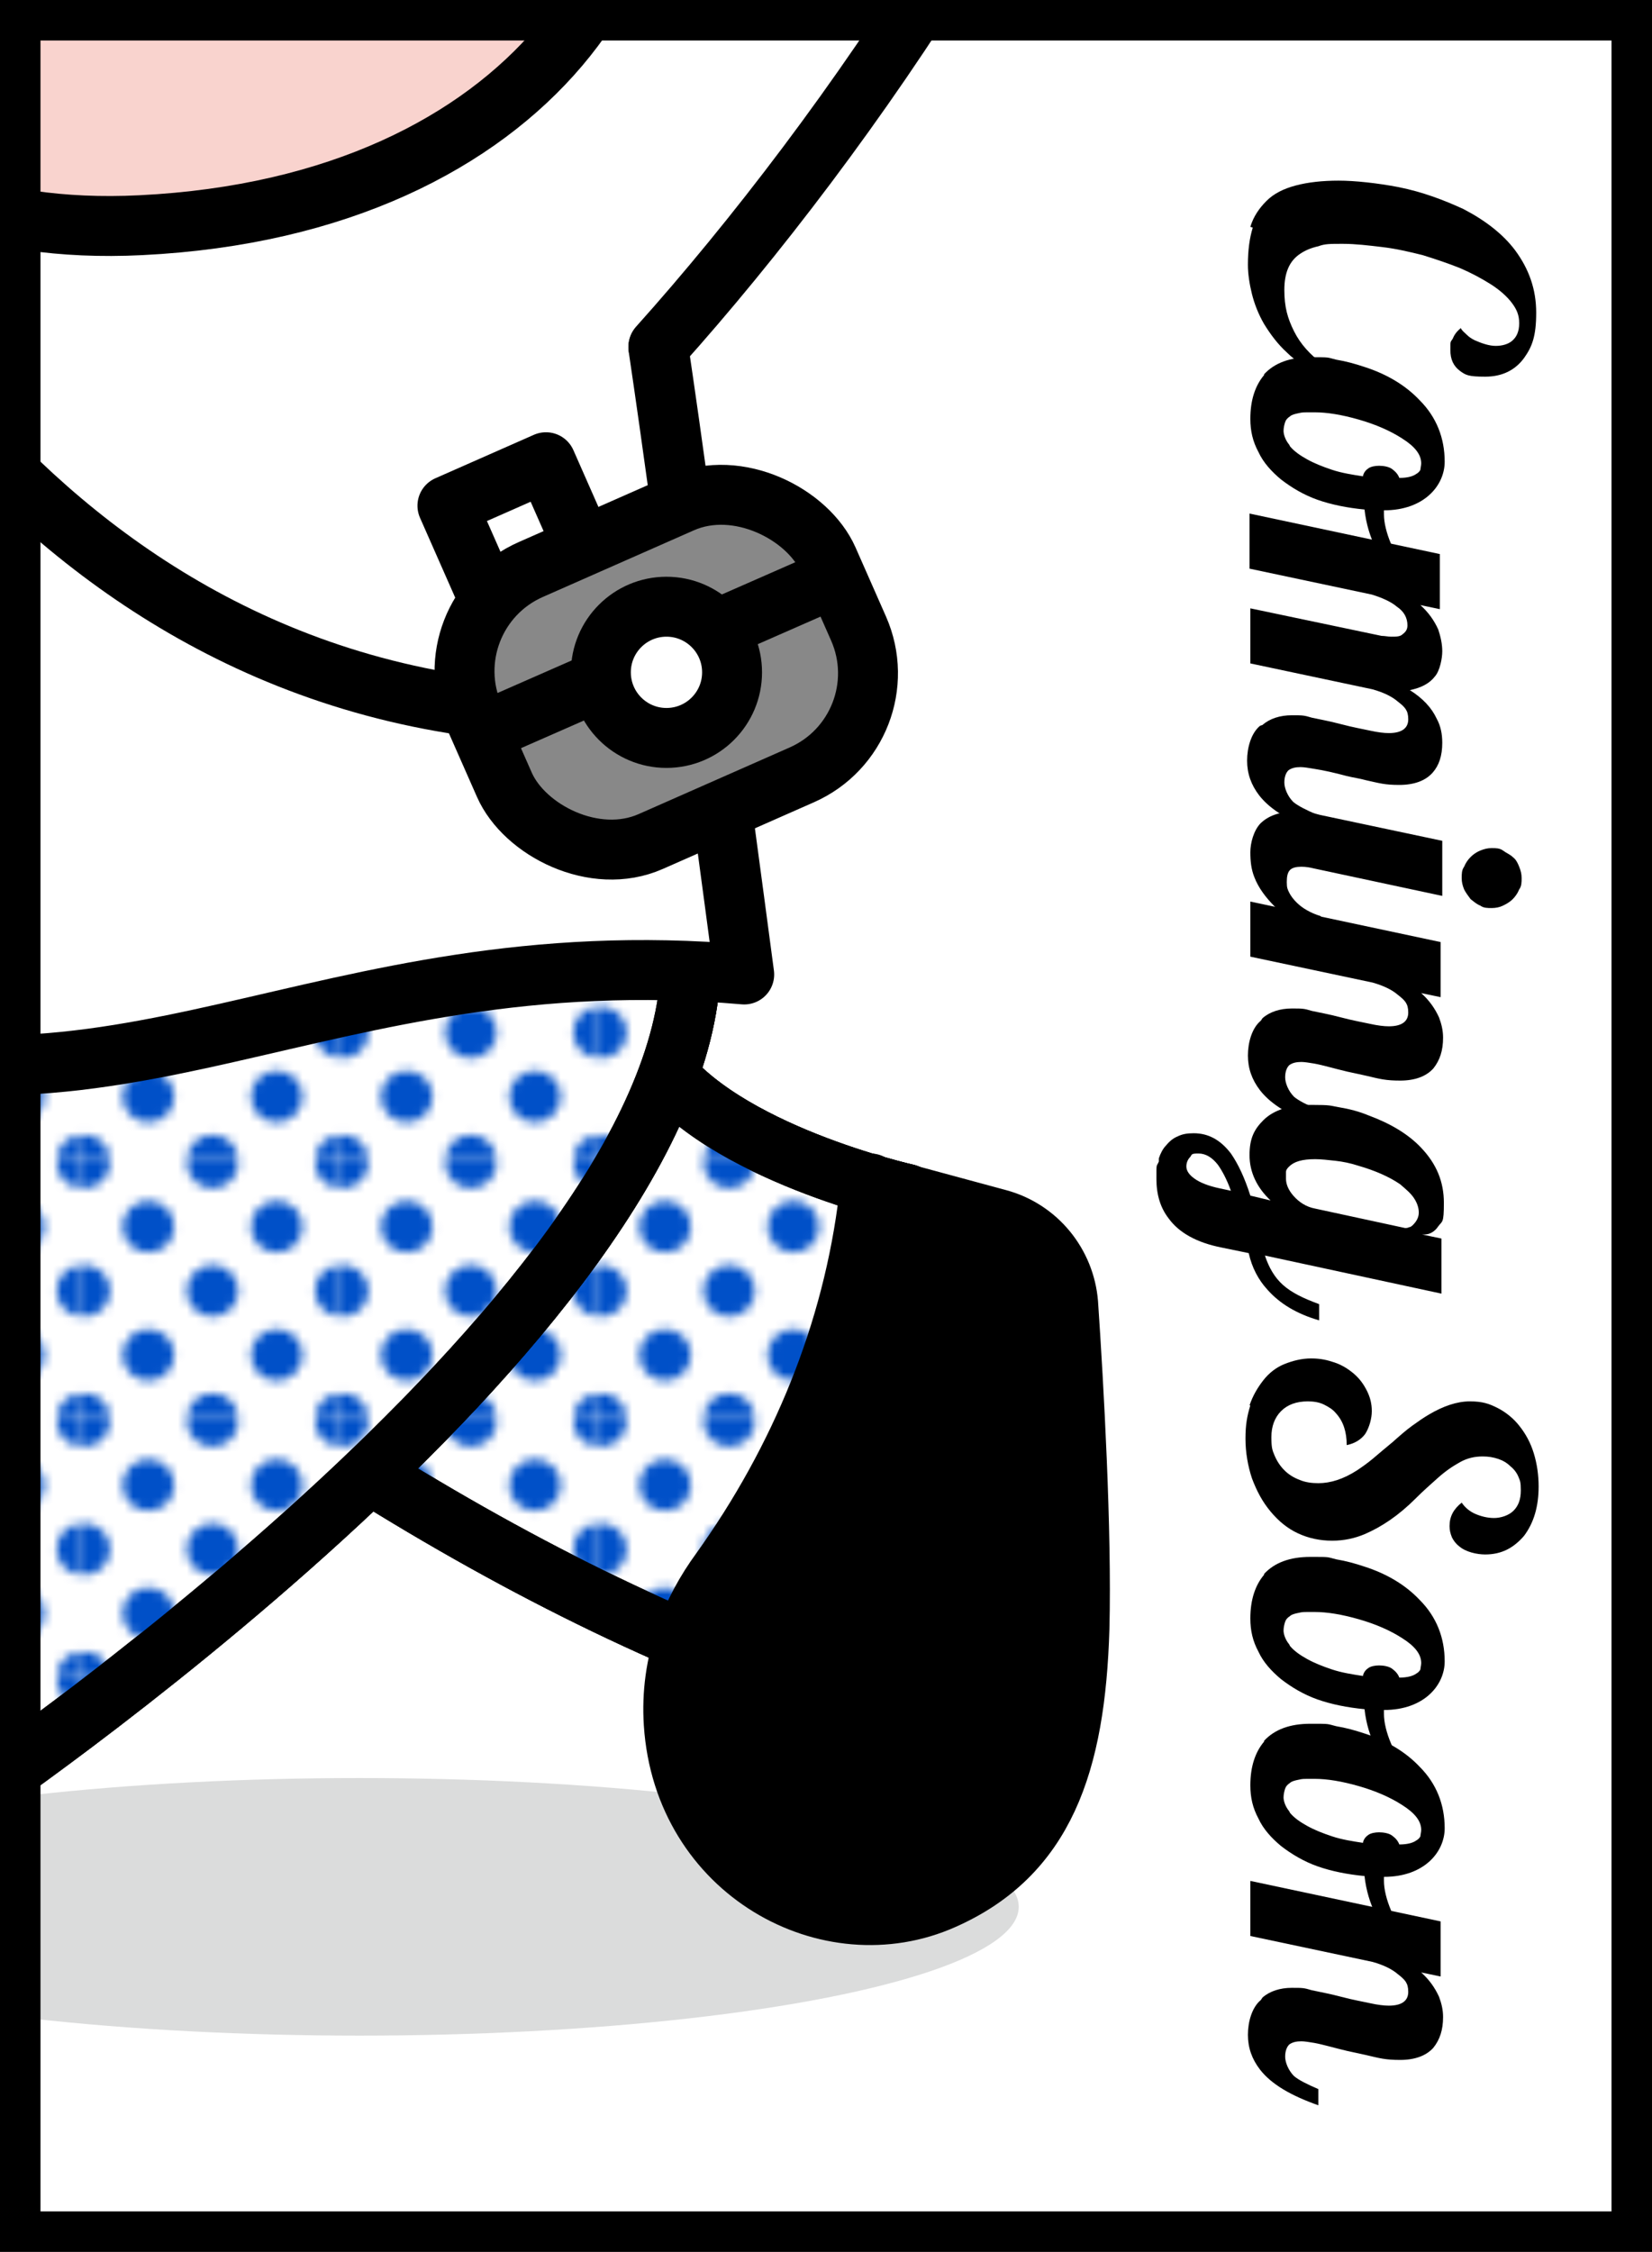
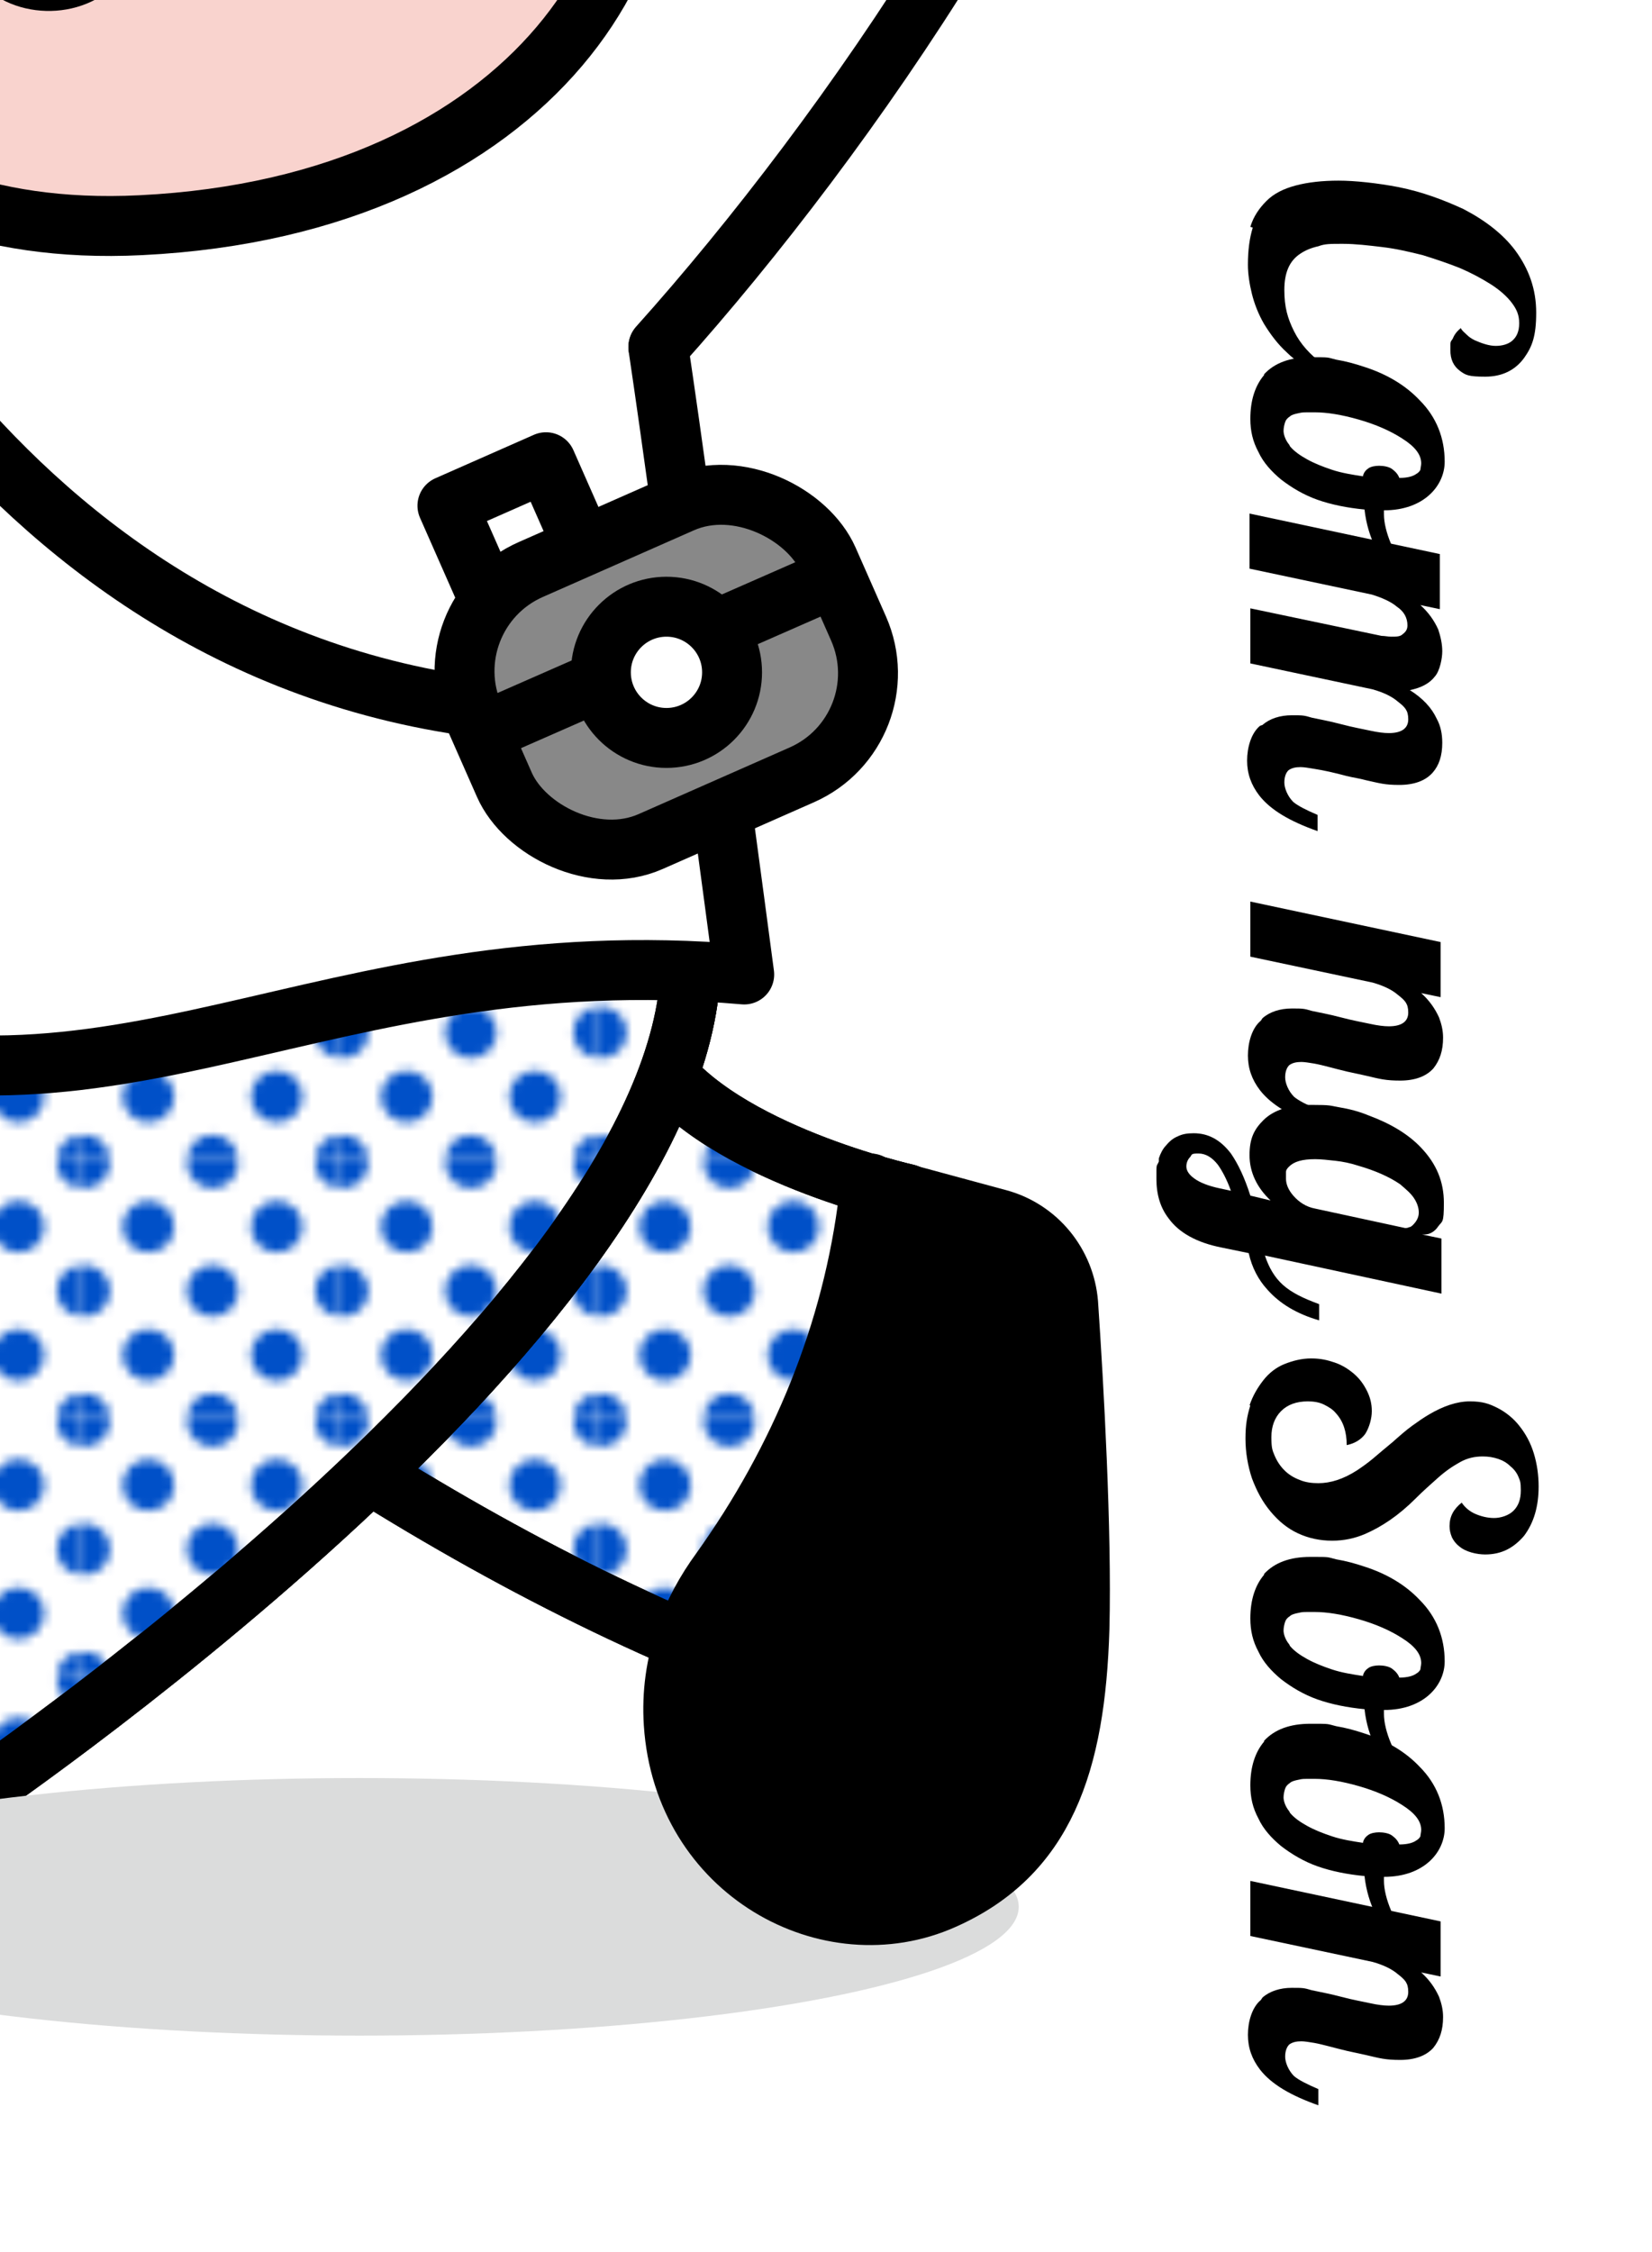
<svg xmlns="http://www.w3.org/2000/svg" version="1.1" viewBox="0 0 204 278">
  <defs>
    <style>
      .st0, .st1, .st2 {
        fill: none;
      }

      .st1, .st2, .st3, .st4, .st5, .st6, .st7, .st8 {
        stroke: #000;
        stroke-linecap: round;
        stroke-linejoin: round;
      }

      .st1, .st3, .st4, .st5, .st6, .st7, .st8 {
        stroke-width: 7.4px;
      }

      .st2 {
        stroke-width: 4.8px;
      }

      .st3 {
        fill: url(#_10_dpi_40_2);
      }

      .st9 {
        fill: #0050c8;
      }

      .st5 {
        fill: #e5202e;
      }

      .st6 {
        fill: #888;
      }

      .st10 {
        isolation: isolate;
      }

      .st7, .st11 {
        fill: #fff;
      }

      .st12 {
        fill: #dbdcdc;
        mix-blend-mode: multiply;
      }

      .st13, .st8 {
        fill: #f9d3ce;
      }

      .st14 {
        clip-path: url(#clippath);
      }
    </style>
    <clipPath id="clippath">
      <rect class="st0" x="0" y="0" width="204" height="277.7" />
    </clipPath>
    <pattern id="_10_dpi_40_2" data-name="10 dpi 40% 2" x="0" y="0" width="28.8" height="28.8" patternTransform="translate(1031.2 909.1) scale(1.1)" patternUnits="userSpaceOnUse" viewBox="0 0 28.8 28.8">
      <g>
        <rect class="st0" x="0" width="28.8" height="28.8" />
        <g>
          <path class="st9" d="M28.8,31.7c1.6,0,2.9-1.3,2.9-2.9s-1.3-2.9-2.9-2.9-2.9,1.3-2.9,2.9,1.3,2.9,2.9,2.9Z" />
          <path class="st9" d="M14.4,31.7c1.6,0,2.9-1.3,2.9-2.9s-1.3-2.9-2.9-2.9-2.9,1.3-2.9,2.9,1.3,2.9,2.9,2.9Z" />
          <path class="st9" d="M28.8,17.3c1.6,0,2.9-1.3,2.9-2.9s-1.3-2.9-2.9-2.9-2.9,1.3-2.9,2.9,1.3,2.9,2.9,2.9Z" />
          <path class="st9" d="M14.4,17.3c1.6,0,2.9-1.3,2.9-2.9s-1.3-2.9-2.9-2.9-2.9,1.3-2.9,2.9,1.3,2.9,2.9,2.9Z" />
          <path class="st9" d="M7.2,24.5c1.6,0,2.9-1.3,2.9-2.9s-1.3-2.9-2.9-2.9-2.9,1.3-2.9,2.9,1.3,2.9,2.9,2.9Z" />
          <path class="st9" d="M21.6,24.5c1.6,0,2.9-1.3,2.9-2.9s-1.3-2.9-2.9-2.9-2.9,1.3-2.9,2.9,1.3,2.9,2.9,2.9Z" />
          <path class="st9" d="M7.2,10.1c1.6,0,2.9-1.3,2.9-2.9s-1.3-2.9-2.9-2.9-2.9,1.3-2.9,2.9,1.3,2.9,2.9,2.9Z" />
          <path class="st9" d="M21.6,10.1c1.6,0,2.9-1.3,2.9-2.9s-1.3-2.9-2.9-2.9-2.9,1.3-2.9,2.9,1.3,2.9,2.9,2.9Z" />
        </g>
        <g>
          <path class="st9" d="M0,31.7c1.6,0,2.9-1.3,2.9-2.9S1.6,25.9,0,25.9s-2.9,1.3-2.9,2.9S-1.6,31.7,0,31.7Z" />
          <path class="st9" d="M0,17.3c1.6,0,2.9-1.3,2.9-2.9S1.6,11.5,0,11.5s-2.9,1.3-2.9,2.9S-1.6,17.3,0,17.3Z" />
        </g>
        <g>
          <path class="st9" d="M28.8,2.9C30.4,2.9,31.7,1.6,31.7,0s-1.3-2.9-2.9-2.9S25.9-1.6,25.9,0s1.3,2.9,2.9,2.9Z" />
          <path class="st9" d="M14.4,2.9C16,2.9,17.3,1.6,17.3,0s-1.3-2.9-2.9-2.9S11.5-1.6,11.5,0s1.3,2.9,2.9,2.9Z" />
        </g>
        <path class="st9" d="M0,2.9C1.6,2.9,2.9,1.6,2.9,0S1.6-2.9,0-2.9-2.9-1.6-2.9,0-1.6,2.9,0,2.9Z" />
      </g>
    </pattern>
  </defs>
  <g class="st10">
    <g id="_レイヤー_1" data-name="レイヤー_1">
      <g>
        <path d="M154.4,28c.4-1.3,1.1-2.3,2-3.2.9-.9,2.1-1.5,3.6-1.9,1.5-.4,3.3-.6,5.3-.6s4.8.3,7.4.8c3,.6,5.6,1.6,8,2.7,2.7,1.4,4.9,3.1,6.4,5.1,1.7,2.3,2.6,4.8,2.6,7.7s-.5,4.2-1.5,5.6c-1.1,1.5-2.7,2.3-4.8,2.3s-2.4-.2-3.1-.7c-.8-.6-1.2-1.4-1.2-2.6s0-.9.3-1.4c.2-.5.5-.9,1-1.3.1.3.4.5.7.8.3.3.6.5,1,.7.9.4,1.8.7,2.6.7s1.5-.2,2-.6c.6-.5.9-1.2.9-2.2s-.3-1.7-.9-2.5-1.5-1.6-2.6-2.3c-1.1-.7-2.4-1.4-3.8-2-1.5-.6-3-1.1-4.6-1.6-1.6-.4-3.3-.8-5-1-1.7-.2-3.3-.4-4.9-.4s-2.2,0-3,.3c-.9.2-1.6.5-2.2.9-1.4.9-2,2.4-2,4.5s.4,3.5,1.2,5.1c.8,1.6,2,2.9,3.5,4l-.5,1.1c-1.5-.6-2.8-1.4-3.9-2.5-1.1-1-2-2.2-2.8-3.5-.7-1.2-1.2-2.5-1.5-3.7s-.5-2.5-.5-3.6c0-1.8.2-3.3.6-4.6Z" />
        <path d="M156.1,46.2c1.3-1.4,3.2-2.1,5.7-2.1s2,0,3.2.3c1.2.2,2.3.5,3.5.9,2.8.9,5.1,2.3,6.8,4.1,2.1,2.1,3.1,4.7,3.1,7.6s-2.5,6-7.5,6h0c0,0,0,.2,0,.2v.3c0,1,.3,2.3.9,3.7.5,1.3,1.2,2.4,1.9,3.6l-1.3.4c-1-.9-1.8-2.1-2.5-3.5-.7-1.4-1.2-3-1.4-4.8-2.1-.2-4.1-.6-5.8-1.2-1.7-.6-3.2-1.5-4.5-2.5-1.2-1-2.2-2.1-2.8-3.4-.7-1.3-1-2.6-1-4.1,0-2.3.6-4.1,1.7-5.4ZM159.3,55.1c.5.6,1.2,1.1,2.1,1.6s1.9.9,3.1,1.3c1.2.4,2.5.6,3.8.8.1-.5.4-.8.7-1s.8-.3,1.3-.3,1.2.1,1.6.4c.4.3.7.6.9,1.1,1,0,1.7-.2,2.1-.5.2-.1.4-.3.5-.5,0-.2.1-.5.1-.8,0-1.1-.8-2.1-2.4-3.1-1.4-.9-3.2-1.7-5.3-2.3-2.1-.6-3.9-.9-5.5-.9s-1.4,0-1.9.1-.9.2-1.1.4c-.3.2-.5.4-.6.7-.1.3-.2.7-.2,1.1s.2,1.1.7,1.7Z" />
        <path d="M155.9,89.5c.9-.8,2.2-1.2,3.6-1.2s1.5,0,2.5.3c.9.2,2.1.4,3.6.8,1.5.4,2.7.6,3.6.8.9.2,1.7.3,2.3.3,1.6,0,2.4-.6,2.4-1.7s-.4-1.5-1.3-2.2c-.7-.6-1.7-1.1-3.1-1.5l-15.1-3.2v-6.8l16.2,3.4c.4,0,.8.1,1.2.1.6,0,1.1,0,1.4-.3.4-.3.6-.6.6-1.1,0-.9-.4-1.7-1.3-2.3-.7-.6-1.8-1.1-3.1-1.5l-15.1-3.2v-6.8l23.5,5v6.8l-2.4-.5c1,.9,1.7,1.9,2.2,3,.3.9.5,1.8.5,2.7s-.3,2.4-.9,3.1c-.7.9-1.7,1.4-3.1,1.7,1.6,1,2.7,2.2,3.3,3.5.5.9.7,1.9.7,3,0,1.6-.4,2.8-1.2,3.7-.9,1-2.3,1.5-4.1,1.5s-2.4-.2-4.2-.6c-.7-.2-1.5-.3-2.3-.5-1.5-.4-2.8-.7-4.1-.9-.6-.1-1.2-.2-1.6-.2-.6,0-1.1.1-1.5.4-.3.3-.5.8-.5,1.5s.4,1.7,1.1,2.4c.6.5,1.6,1,3,1.6v2c-3.4-1.2-5.8-2.6-7.2-4.4-1-1.3-1.5-2.7-1.5-4.3s.5-3.4,1.6-4.3Z" />
-         <path d="M155.6,101.7c1-1,2.4-1.5,4.3-1.5s1.9.1,3.1.4l15.1,3.2v6.8l-15.9-3.4c-.4-.1-.9-.2-1.5-.2s-1.1.1-1.4.4c-.3.3-.4.8-.4,1.5s.1.9.3,1.3c.2.4.5.8.9,1.2.7.7,1.7,1.3,3,1.7v2c-2.4-.8-4.3-1.9-5.7-3.2-1.1-1.1-2-2.3-2.5-3.6-.4-1-.5-2-.5-3.1s.4-2.7,1.3-3.6ZM180.8,107c.2-.5.5-.9.8-1.2.3-.3.7-.6,1.2-.8.5-.2.9-.3,1.4-.3s1,0,1.4.3.9.5,1.2.8c.4.3.6.7.8,1.2s.3.9.3,1.4,0,1-.3,1.4c-.2.5-.5.9-.8,1.2-.4.4-.8.6-1.2.8s-.9.3-1.4.3-1,0-1.4-.3c-.5-.2-.8-.5-1.2-.8-.3-.4-.6-.8-.8-1.2-.2-.5-.3-.9-.3-1.4s0-1,.3-1.4Z" />
        <path d="M155.9,125.7c.9-.8,2.2-1.2,3.6-1.2s1.5,0,2.5.3c.9.2,2.1.4,3.6.8,1.5.4,2.7.6,3.6.8.9.2,1.7.3,2.3.3,1.6,0,2.4-.6,2.4-1.7s-.4-1.5-1.3-2.2c-.7-.6-1.7-1.1-3.1-1.5l-15.1-3.2v-6.8l23.5,5v6.8l-2.4-.5c1,.9,1.7,1.9,2.2,3,.3.8.5,1.6.5,2.5,0,1.6-.4,2.8-1.2,3.8-.9,1-2.3,1.5-4.1,1.5s-2.5-.2-4.2-.6c-.5-.1-1.3-.3-2.3-.5-1.7-.4-3-.8-4.1-1-.6-.1-1.2-.2-1.6-.2-.6,0-1.1.1-1.5.4-.3.3-.5.8-.5,1.5s.4,1.7,1.1,2.4c.6.5,1.6,1,3,1.6v2c-3.4-1.2-5.8-2.6-7.2-4.4-1-1.3-1.5-2.7-1.5-4.3s.5-3.4,1.6-4.3Z" />
        <path d="M143.1,143c.2-.6.5-1.2.9-1.6.4-.5.9-.9,1.4-1.1.6-.3,1.2-.4,2-.4,1.8,0,3.3.8,4.6,2.5.9,1.3,1.7,3,2.4,5.2l2.5.6c-1.7-1.6-2.6-3.5-2.6-5.6s.6-3.2,1.7-4.3c1.3-1.3,3.3-1.9,5.9-1.9s2.3.1,3.5.3c1.2.2,2.4.5,3.6,1,2.7,1,4.9,2.3,6.5,4,1.9,2,2.8,4.2,2.8,6.8s-.2,2.2-.7,2.9c-.4.6-1,1-1.7,1h-.3l2.4.5v6.8l-21.8-4.7c.5,1.5,1.2,2.7,2.2,3.6,1.1,1,2.6,1.7,4.5,2.4v2c-2.8-.8-4.9-2.1-6.4-3.8-1.1-1.2-1.9-2.7-2.3-4.5l-3.4-.7c-3-.6-5.2-1.8-6.5-3.6-1-1.3-1.5-2.9-1.5-4.9s0-1.4.3-2.1ZM147.5,145.5c.7.5,1.7.9,3.1,1.2l1.4.3c-.5-1.4-1.1-2.5-1.6-3.2-.7-.9-1.5-1.4-2.4-1.4s-.8.1-1,.4c-.3.3-.5.7-.5,1.2s.3,1,1,1.5ZM159.7,147.6c.7.8,1.6,1.4,2.7,1.6l11.1,2.4c.2,0,.3,0,.5-.1.2,0,.4-.2.5-.3.4-.4.7-.9.7-1.5s-.2-1.2-.6-1.8c-.4-.6-1-1.1-1.7-1.7-1.3-.9-3.1-1.7-5.2-2.3-.9-.3-1.9-.5-2.8-.6-.9-.1-1.8-.2-2.5-.2-1.6,0-2.6.3-3.2.9-.2.2-.4.4-.4.7,0,.2,0,.5,0,.8,0,.7.3,1.4.9,2.1Z" />
        <path d="M154.3,173.5c.4-1.2,1-2.2,1.7-3.1.7-.9,1.6-1.6,2.6-2s2.1-.7,3.3-.7,2,.2,2.9.5c.9.3,1.7.8,2.4,1.4.7.6,1.2,1.3,1.6,2.1.4.8.6,1.6.6,2.5s-.3,2-.8,2.8c-.5.7-1.3,1.2-2.3,1.4,0-1.6-.4-2.9-1.3-3.9-.4-.5-.9-.8-1.5-1.1s-1.3-.4-2-.4c-1.4,0-2.5.4-3.3,1.2s-1.2,1.9-1.2,3.2.1,1.6.4,2.3.7,1.3,1.2,1.8c.5.5,1.1.9,1.9,1.2.7.3,1.5.4,2.3.4,1.5,0,3.1-.5,4.8-1.6.6-.4,1.3-.9,1.9-1.4.6-.5,1.4-1.2,2.5-2.1.9-.8,1.7-1.5,2.4-2s1.4-1,2.1-1.4c1.7-1,3.4-1.6,5-1.6s2.4.3,3.4.8c1,.5,2,1.3,2.7,2.2.8,1,1.4,2.1,1.8,3.4s.6,2.7.6,4.1c0,2.5-.6,4.5-1.8,6.1-.6.7-1.3,1.3-2.1,1.7-.8.4-1.7.6-2.7.6s-2.4-.3-3.2-1c-.4-.3-.7-.7-.9-1.1-.2-.5-.3-.9-.3-1.4,0-1.2.5-2.1,1.5-2.9.4.6,1,1.1,1.7,1.4.7.3,1.5.5,2.3.5s1.8-.3,2.4-.9c.6-.6.9-1.4.9-2.5s-.1-1.2-.3-1.7c-.2-.5-.6-1-1-1.3-.4-.4-.9-.7-1.5-.9-.6-.2-1.2-.3-1.9-.3-1,0-1.9.2-2.8.7-.9.5-1.8,1.1-2.8,2-.9.8-1.8,1.6-2.7,2.5-2.1,2.1-4.2,3.5-6.3,4.4-1.2.5-2.5.8-4,.8s-2.9-.3-4.2-.9c-1.3-.6-2.4-1.5-3.4-2.7-1-1.2-1.7-2.5-2.3-4.1-.5-1.5-.8-3.2-.8-4.9s.2-2.8.6-4.1Z" />
        <path d="M156.1,194.3c1.3-1.4,3.2-2.1,5.7-2.1s2,0,3.2.3c1.2.2,2.3.5,3.5.9,2.8.9,5.1,2.3,6.8,4.1,2.1,2.1,3.1,4.7,3.1,7.6s-2.5,6-7.5,6h0c0,0,0,.2,0,.2v.3c0,1,.3,2.3.9,3.7.5,1.3,1.2,2.4,1.9,3.6l-1.3.4c-1-.9-1.8-2.1-2.5-3.5-.7-1.4-1.2-3-1.4-4.8-2.1-.2-4.1-.6-5.8-1.2-1.7-.6-3.2-1.5-4.5-2.5-1.2-1-2.2-2.1-2.8-3.4-.7-1.3-1-2.6-1-4.1,0-2.3.6-4.1,1.7-5.4ZM159.3,203.2c.5.6,1.2,1.1,2.1,1.6s1.9.9,3.1,1.3c1.2.4,2.5.6,3.8.8.1-.5.4-.8.7-1s.8-.3,1.3-.3,1.2.1,1.6.4c.4.3.7.6.9,1.1,1,0,1.7-.2,2.1-.5.2-.1.4-.3.5-.5,0-.2.1-.5.1-.8,0-1.1-.8-2.1-2.4-3.1-1.4-.9-3.2-1.7-5.3-2.3-2.1-.6-3.9-.9-5.5-.9s-1.4,0-1.9.1-.9.2-1.1.4c-.3.2-.5.4-.6.7-.1.3-.2.7-.2,1.1s.2,1.1.7,1.7Z" />
        <path d="M156.1,214.9c1.3-1.4,3.2-2.1,5.7-2.1s2,0,3.2.3c1.2.2,2.3.5,3.5.9,2.8.9,5.1,2.3,6.8,4.1,2.1,2.1,3.1,4.7,3.1,7.6s-2.5,6-7.5,6h0c0,0,0,.2,0,.2v.3c0,1,.3,2.3.9,3.7.5,1.3,1.2,2.4,1.9,3.6l-1.3.4c-1-.9-1.8-2.1-2.5-3.5-.7-1.4-1.2-3-1.4-4.8-2.1-.2-4.1-.6-5.8-1.2-1.7-.6-3.2-1.5-4.5-2.5-1.2-1-2.2-2.1-2.8-3.4-.7-1.3-1-2.6-1-4.1,0-2.3.6-4.1,1.7-5.4ZM159.3,223.8c.5.6,1.2,1.1,2.1,1.6s1.9.9,3.1,1.3c1.2.4,2.5.6,3.8.8.1-.5.4-.8.7-1s.8-.3,1.3-.3,1.2.1,1.6.4c.4.3.7.6.9,1.1,1,0,1.7-.2,2.1-.5.2-.1.4-.3.5-.5,0-.2.1-.5.1-.8,0-1.1-.8-2.1-2.4-3.1-1.4-.9-3.2-1.7-5.3-2.3-2.1-.6-3.9-.9-5.5-.9s-1.4,0-1.9.1-.9.2-1.1.4c-.3.2-.5.4-.6.7-.1.3-.2.7-.2,1.1s.2,1.1.7,1.7Z" />
        <path d="M155.9,246.6c.9-.8,2.2-1.2,3.6-1.2s1.5,0,2.5.3c.9.2,2.1.4,3.6.8,1.5.4,2.7.6,3.6.8.9.2,1.7.3,2.3.3,1.6,0,2.4-.6,2.4-1.7s-.4-1.5-1.3-2.2c-.7-.6-1.7-1.1-3.1-1.5l-15.1-3.2v-6.8l23.5,5v6.8l-2.4-.5c1,.9,1.7,1.9,2.2,3,.3.8.5,1.6.5,2.5,0,1.6-.4,2.8-1.2,3.8-.9,1-2.3,1.5-4.1,1.5s-2.5-.2-4.2-.6c-.5-.1-1.3-.3-2.3-.5-1.7-.4-3-.8-4.1-1-.6-.1-1.2-.2-1.6-.2-.6,0-1.1.1-1.5.4-.3.3-.5.8-.5,1.5s.4,1.7,1.1,2.4c.6.5,1.6,1,3,1.6v2c-3.4-1.2-5.8-2.6-7.2-4.4-1-1.3-1.5-2.7-1.5-4.3s.5-3.4,1.6-4.3Z" />
      </g>
      <g>
        <g class="st14">
          <g>
            <path class="st11" d="M-56.6,11.6l-1.7,45.5,26.3,9.1,71.1,8.1,40.4-26.9,3.8-7.8S112.6,4.3,112.9,2s-32-31.6-32-31.6L31.9-4.1-56.6,11.6Z" />
            <path class="st11" d="M-56.6,11.6l-1.7,45.5,26.3,9.1,71.1,8.1,40.4-26.9,3.8-7.8S112.6,4.3,112.9,2s-32-31.6-32-31.6L31.9-4.1-56.6,11.6Z" />
-             <path class="st7" d="M81.2,131.1c7.8,11.2,30.8,16.3,30.8,16.3,0,0-5.4,25.2-18.7,58.7-19.6-7.5-39.7-18.4-60-32.2l47.9-42.8Z" />
            <path class="st7" d="M81.2,131.1c7.8,11.2,30.8,16.3,30.8,16.3,0,0-5.4,25.2-18.7,58.7-19.6-7.5-39.7-18.4-60-32.2l47.9-42.8Z" />
            <path class="st3" d="M81.2,131.1c7.8,11.2,30.8,16.3,30.8,16.3,0,0-5.4,25.2-18.7,58.7-19.6-7.5-39.7-18.4-60-32.2l47.9-42.8Z" />
            <path class="st7" d="M85.3,119.3c-52.9,0-76.5-23.4-96.6,7.6-8.1,12.5-43.9,51.1-45.3,52.3L-4.7,222.7s88.8-59.8,90-103.4Z" />
            <path class="st7" d="M85.3,119.3c-52.9,0-76.5-23.4-96.6,7.6-8.1,12.5-43.9,51.1-45.3,52.3L-4.7,222.7s88.8-59.8,90-103.4Z" />
            <path class="st3" d="M85.3,119.3c-52.9,0-76.5-23.4-96.6,7.6-8.1,12.5-43.9,51.1-45.3,52.3L-4.7,222.7s88.8-59.8,90-103.4Z" />
            <g>
              <path class="st11" d="M-30.2,49.8c1.2,24.5,1.3,60.2,2.2,76.9,32.5,10.3,70-5.7,113.4-7.4,0,0-1.1-55.6-4.1-76.4" />
              <path class="st7" d="M-30.2,49.8c1.2,24.5,1.3,60.2,2.2,76.9,42.3,15.3,67.1-11,119.9-6.4,0,0-7.5-56.6-10.6-77.4" />
            </g>
            <path class="st1" d="M57.5,87.1C-5.5,77.9-29.1,13.1-29.1,13.1" />
            <g>
              <rect class="st7" x="57.6" y="59.1" width="13.3" height="14.6" transform="translate(-21.3 31.6) rotate(-23.8)" />
              <rect class="st6" x="58.4" y="64.6" width="47.8" height="36.7" rx="13.7" ry="13.7" transform="translate(-26.5 40.3) rotate(-23.8)" />
              <line class="st1" x1="59.6" y1="90.4" x2="103.1" y2="71.3" />
              <circle class="st7" cx="82.3" cy="83" r="8.1" />
            </g>
-             <path class="st13" d="M114.8.6c14.5-22.5,23.7-39,28.5-62.6,0,0,16.3,1.5,18.5-9.3,4-19.4-13.1-26.9-27.5-23.4-14.6,3.5-22.4,15.1-31.2,27.3-11.6,16.1-21,32-21.7,36.4L114.8.6Z" />
            <path class="st1" d="M142.8-61.8c-8.6,35.6-37.9,78.3-61.5,104.6" />
-             <line class="st1" x1="79.6" y1="-30.8" x2="112.7" y2="-.5" />
            <g>
              <g>
                <path class="st8" d="M34.6-69.4c-.9,1.7-2,3.3-3.4,4.7-4.5,4.5-11,6.7-17.3,6.5-2.3,0-4.5-.4-6.7-1-10.2-2.7-21.1.8-27.3,9.4-.1.2-.3.4-.4.6-7.4,10.6-8.3,19.4-8.3,19.4-8.2-6.2-19.9-4.3-25.7,4.3-5.4,8-3.4,19,4.4,24.6,5.1,3.7,11.6,4.3,17.1,2.1,0,0,10.5,28.6,50.4,26.6,48.8-2.4,69-36.2,60-60.8-7.7-21.2-29.1-14.1-29.1-14.1-3.9-14.1-13.8-22.4-13.8-22.4Z" />
                <path class="st2" d="M-3.1-7.1C-2.1-4.6.1-2.5,2.7-1.6c2.6.9,5.6.7,8-.6" />
              </g>
              <path class="st5" d="M36.1-82.2c-1.7-6.1-7.6-11-13.9-11-3.2,0-6.5,1.2-8.9,3.4-5.7-1.9-14.7-4.7-32.9-2.2-22.6,3.1-39.1,10-46.7,29.5,0,0-18.2,8.5-16.5,38.6,1.2,20.9,24.2,51.6,60.5,39.5-7.8-6.9-10.6-14.3-10.6-14.4-5.5,2.2-12,1.6-17.1-2.1-7.8-5.6-9.8-16.7-4.4-24.6,5.8-8.6,17.5-10.5,25.7-4.3,0,0,.9-8.8,8.3-19.4.1-.2.3-.4.4-.6,6.2-8.6,17.1-12.1,27.3-9.4,2.2.6,4.4.9,6.7,1,6.3.2,12.8-2,17.3-6.5,4.5-4.5,6.6-11.4,4.9-17.5Z" />
            </g>
            <ellipse class="st12" cx="44.4" cy="235.4" rx="81.4" ry="15.9" />
            <path class="st4" d="M107.4,146.2l15.9,4.3c4.8,1.3,8.2,5.5,8.6,10.4.7,10.3,1.7,28.1,1.4,40.1-.5,16.9-4.4,28-16.8,33.5-14.1,6.3-32.1-3.4-33.3-21.7-.5-7.6,2.2-14,5.8-18.9,9.8-13.7,16.3-29.4,18.3-46.1l.2-1.7Z" />
          </g>
        </g>
-         <path d="M199,5v268H5V5h194M204,0H0v278h204V0h0Z" />
      </g>
    </g>
  </g>
</svg>